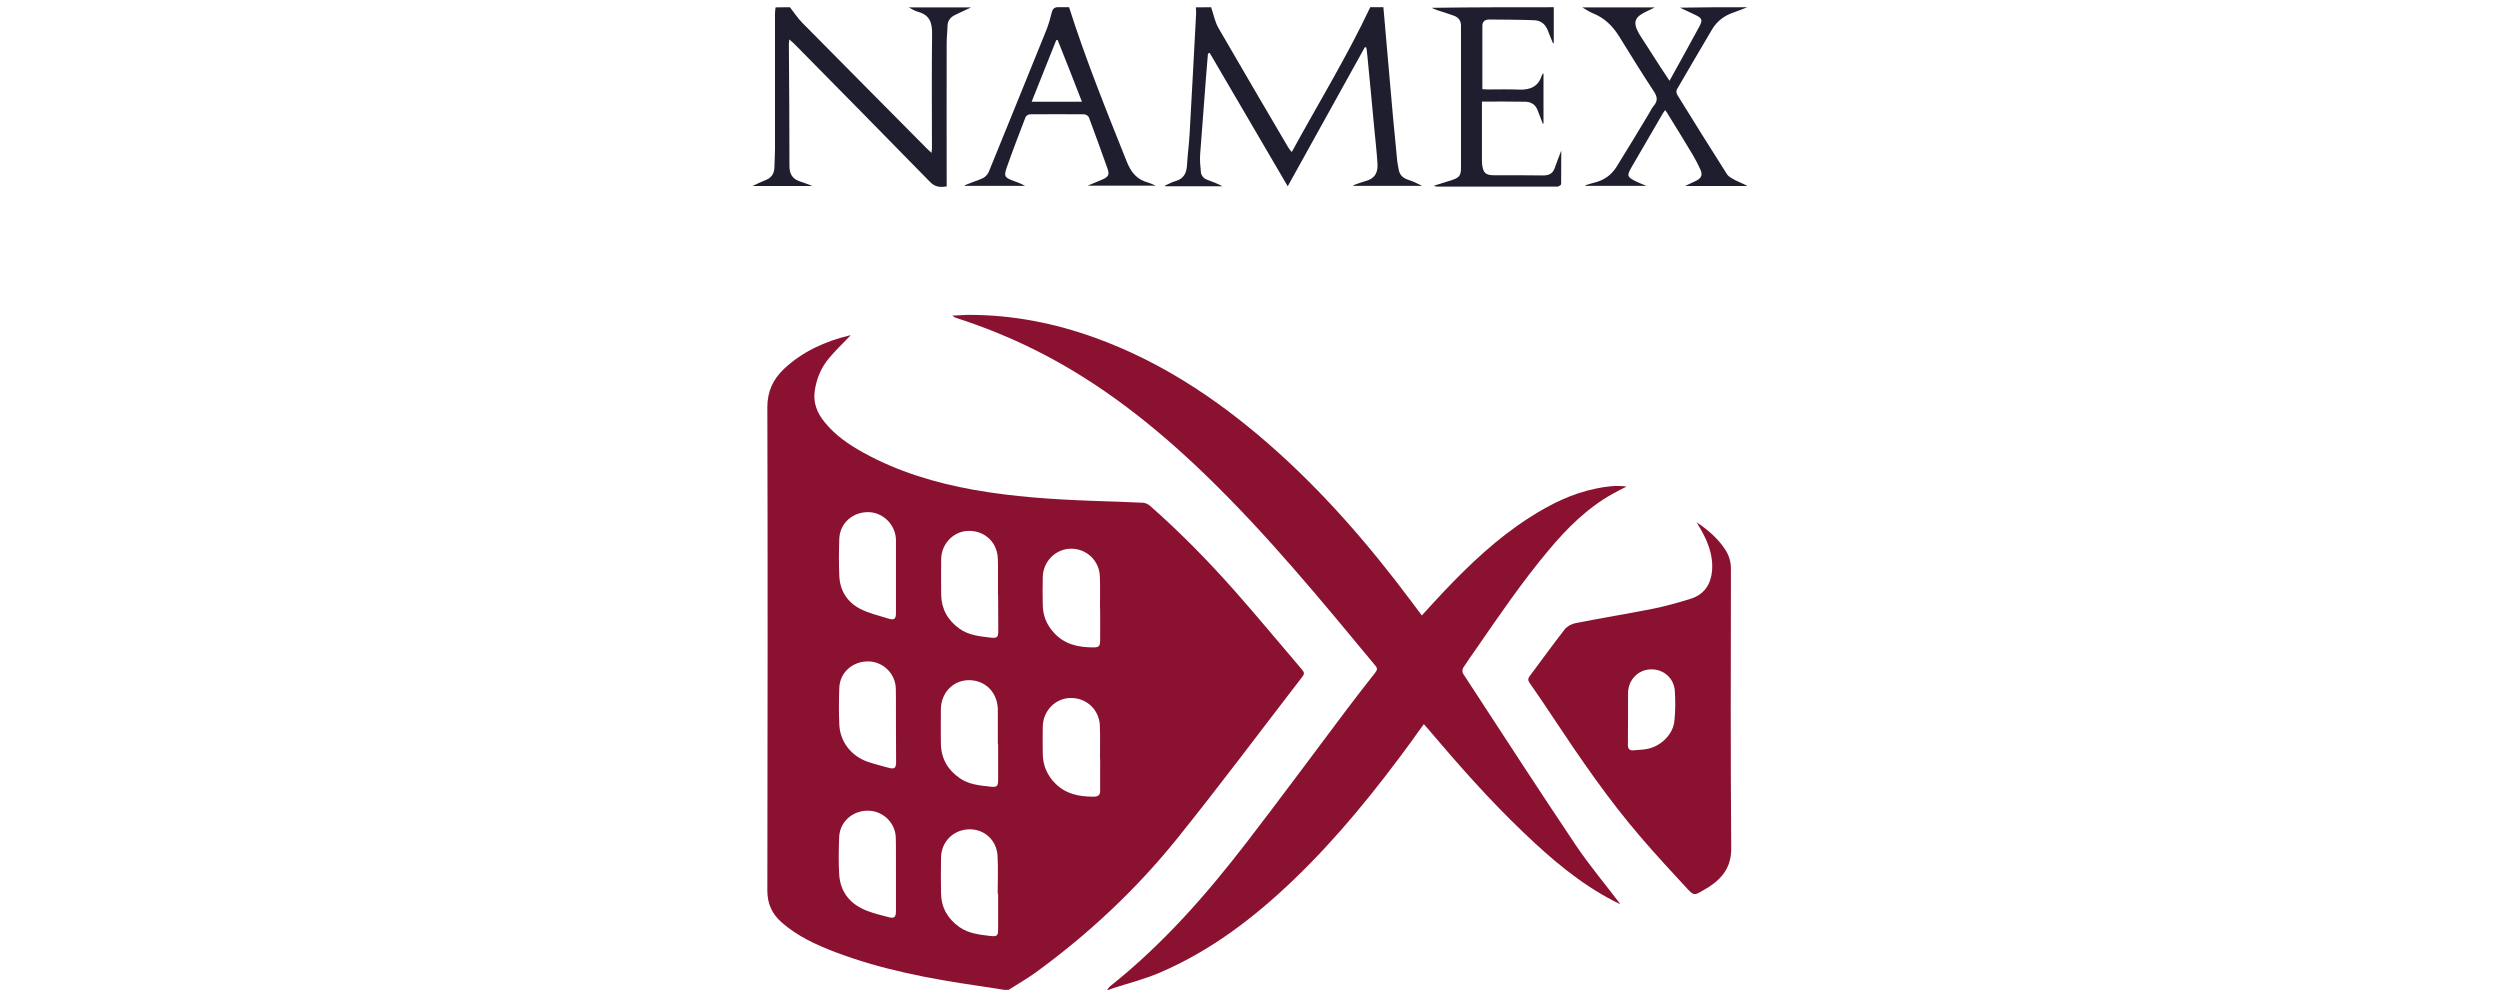
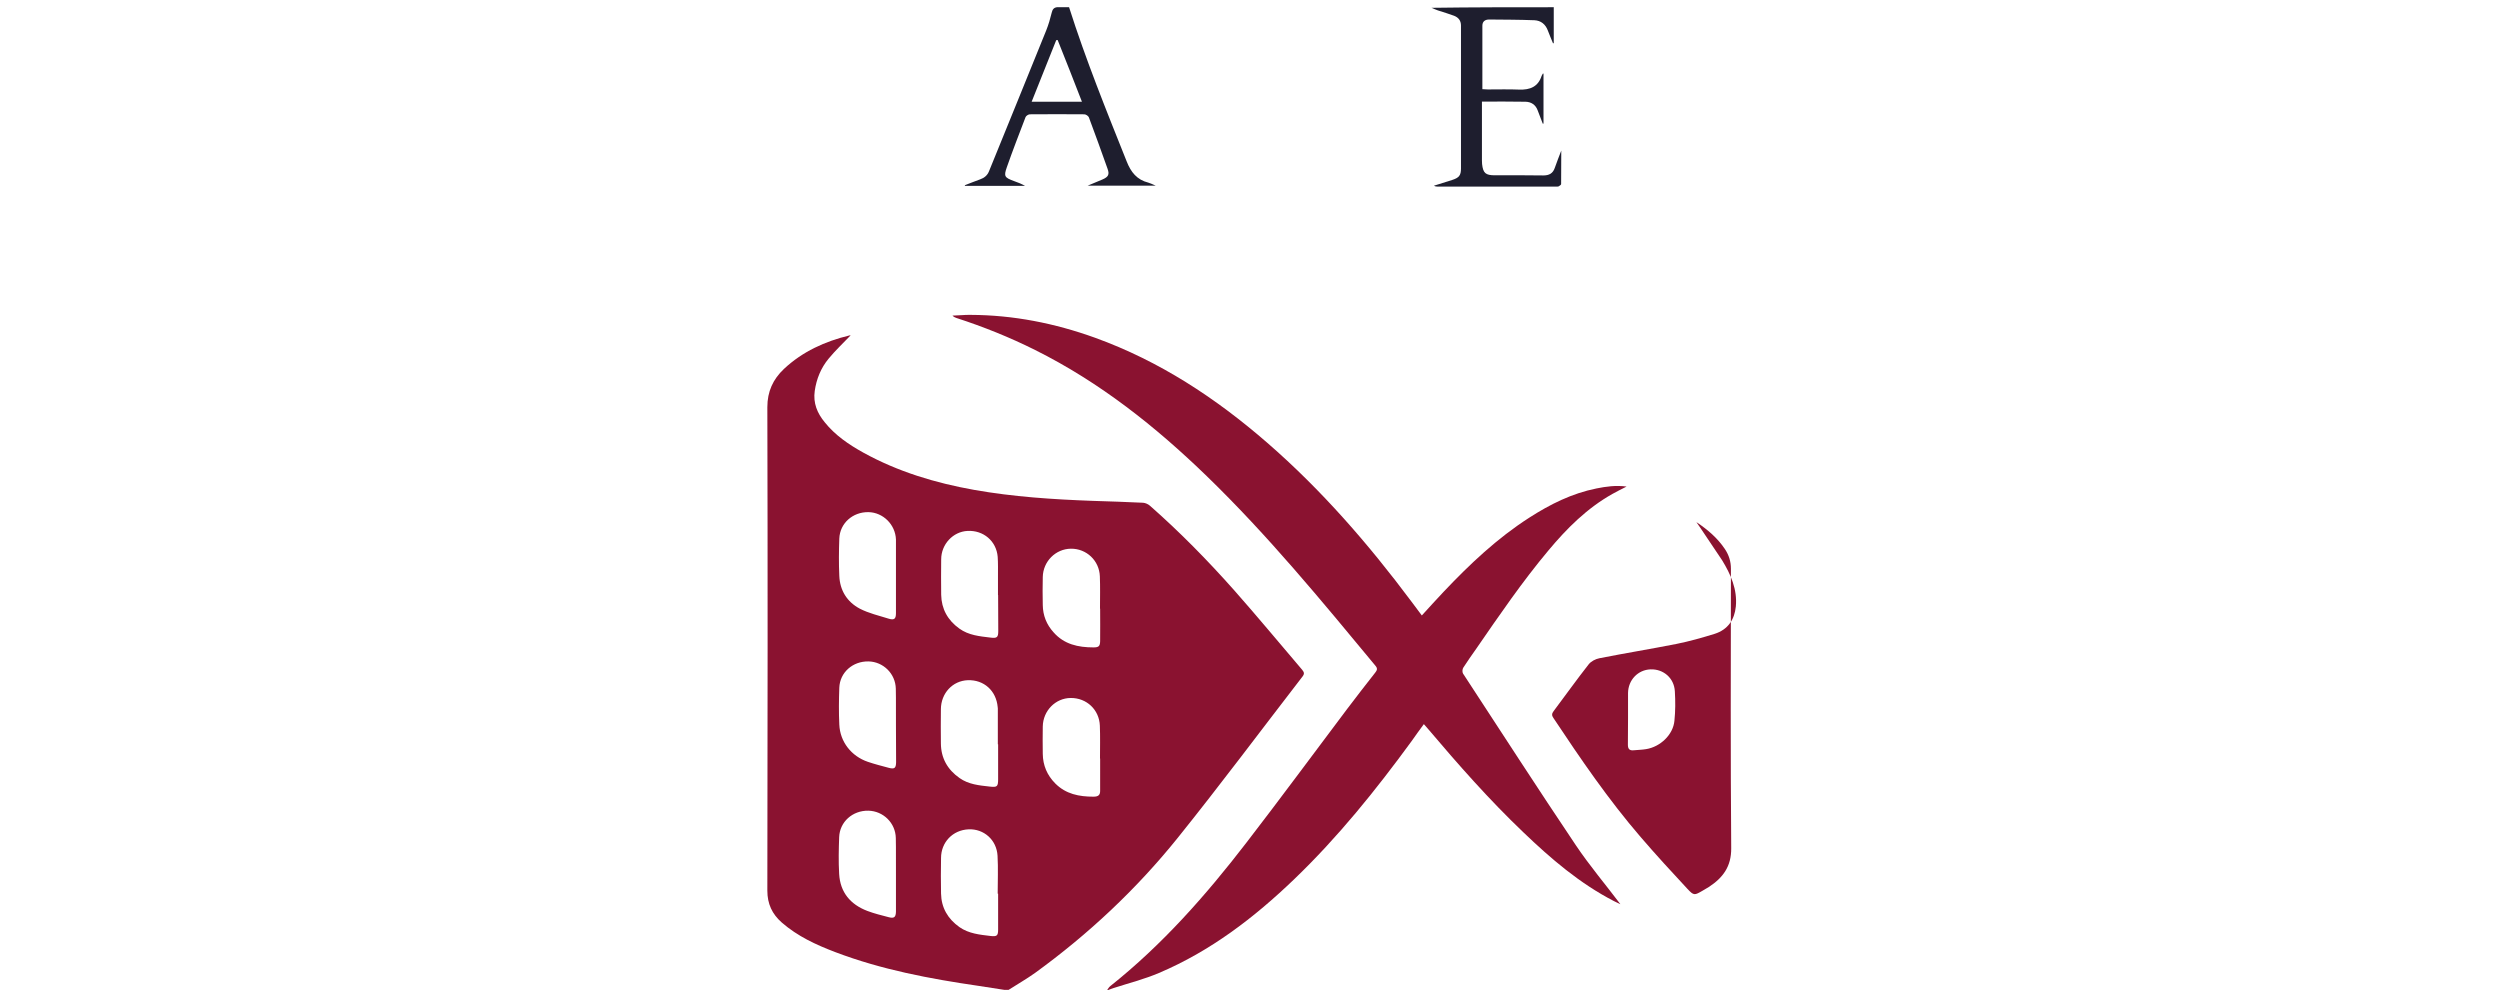
<svg xmlns="http://www.w3.org/2000/svg" version="1.1" id="Livello_1" x="0px" y="0px" viewBox="0 0 173 69" style="enable-background:new 0 0 173 69;" xml:space="preserve">
  <style type="text/css"> .st0{fill:#8A1230;} .st1{fill:#1E1E2E;} </style>
  <g>
    <path class="st0" d="M69.51,68.5c-0.6-0.09-1.21-0.19-1.81-0.28c-3.37-0.49-6.7-1.12-9.89-2.33c-1.34-0.51-2.62-1.1-3.71-2.05 c-0.67-0.59-1-1.29-1-2.21c0.02-11.15,0.03-22.3,0-33.45c0-1.09,0.39-1.93,1.15-2.65c1.28-1.2,2.84-1.91,4.54-2.32 c0.04-0.01,0.09,0,0.07,0c-0.5,0.52-1.05,1.04-1.52,1.61c-0.53,0.64-0.84,1.4-0.96,2.23c-0.12,0.84,0.17,1.54,0.69,2.17 c0.72,0.9,1.66,1.54,2.67,2.1c2.39,1.32,4.98,2.1,7.67,2.58c2.71,0.48,5.46,0.66,8.21,0.76c1.16,0.04,2.32,0.07,3.48,0.13 c0.16,0.01,0.36,0.1,0.48,0.21c2.07,1.82,4,3.79,5.82,5.84c1.6,1.81,3.14,3.67,4.71,5.51c0.14,0.17,0.17,0.28,0.02,0.47 c-2.88,3.73-5.69,7.5-8.64,11.17c-2.85,3.54-6.16,6.65-9.87,9.34c-0.59,0.42-1.22,0.78-1.83,1.17C69.7,68.5,69.61,68.5,69.51,68.5z M69.07,41.18c0,0-0.01,0-0.01,0c0-0.44,0-0.88,0-1.33c0-0.44,0.01-0.88-0.02-1.32c-0.09-1.09-0.99-1.85-2.09-1.79 c-1,0.05-1.82,0.92-1.82,1.97c-0.01,0.82-0.01,1.63,0,2.45c0.02,0.98,0.45,1.76,1.26,2.34c0.64,0.46,1.39,0.53,2.14,0.62 c0.46,0.06,0.55-0.01,0.55-0.45C69.07,42.84,69.07,42.01,69.07,41.18z M69.07,61.84c-0.01,0-0.02,0-0.03,0 c0-0.87,0.04-1.75-0.01-2.62c-0.06-1.1-0.95-1.88-2.01-1.83c-1.09,0.05-1.9,0.89-1.9,1.99c-0.01,0.82-0.02,1.63,0,2.45 c0.02,0.98,0.46,1.75,1.28,2.33c0.65,0.45,1.4,0.52,2.15,0.61c0.44,0.05,0.52-0.02,0.52-0.45C69.07,63.5,69.07,62.67,69.07,61.84z M69.07,51.51c-0.01,0-0.01,0-0.02,0c0-0.83,0-1.65,0-2.48c0-0.03-0.01-0.07-0.01-0.1c-0.1-1.13-0.95-1.9-2.07-1.86 c-1.05,0.04-1.85,0.9-1.86,2c-0.01,0.79-0.01,1.59,0,2.38c0.01,1.01,0.45,1.8,1.29,2.39c0.62,0.44,1.35,0.51,2.08,0.59 c0.52,0.06,0.59,0.01,0.59-0.51C69.07,53.12,69.07,52.32,69.07,51.51z M62,39.88C61.99,39.88,61.99,39.88,62,39.88 c0-0.79,0-1.58,0-2.38c0-0.06,0-0.11,0-0.17c-0.04-1.03-0.89-1.87-1.9-1.89c-1.09-0.02-1.98,0.77-2.02,1.83 c-0.03,0.86-0.04,1.72,0,2.58c0.04,1,0.53,1.8,1.42,2.27c0.62,0.32,1.32,0.48,1.99,0.69c0.39,0.12,0.51,0.02,0.51-0.38 C62,41.58,62,40.73,62,39.88z M62,50.21C61.99,50.21,61.99,50.21,62,50.21c-0.01-0.85,0.01-1.7-0.01-2.55 c-0.02-1.04-0.87-1.87-1.89-1.89c-1.09-0.02-1.98,0.76-2.02,1.82c-0.03,0.85-0.04,1.7,0,2.55c0.05,1.19,0.83,2.19,1.98,2.58 c0.47,0.16,0.95,0.28,1.43,0.41c0.41,0.11,0.51,0.03,0.52-0.38C62,51.91,62,51.06,62,50.21z M62,60.54 C61.99,60.54,61.99,60.54,62,60.54c-0.01-0.85,0.01-1.7-0.01-2.55c-0.02-1.04-0.87-1.87-1.9-1.89c-1.09-0.02-1.98,0.77-2.02,1.83 c-0.03,0.85-0.05,1.7,0,2.55c0.07,1.26,0.77,2.11,1.96,2.56c0.48,0.18,0.97,0.3,1.47,0.43c0.37,0.1,0.49,0,0.5-0.38 C62,62.24,62,61.39,62,60.54z M76.13,52.49c0,0-0.01,0-0.01,0c0-0.76,0.02-1.52-0.01-2.27c-0.04-1.11-0.92-1.93-2.02-1.92 c-1.05,0.01-1.91,0.88-1.93,1.97c-0.01,0.63-0.01,1.27,0,1.9c0.01,0.79,0.3,1.48,0.87,2.05c0.73,0.73,1.64,0.91,2.64,0.91 c0.33,0,0.47-0.11,0.46-0.43C76.13,53.96,76.13,53.22,76.13,52.49z M76.13,42.12c0,0-0.01,0-0.01,0c0-0.75,0.02-1.5-0.01-2.24 c-0.04-1.09-0.93-1.92-2-1.91c-1.06,0.01-1.93,0.88-1.95,1.96c-0.01,0.65-0.02,1.29,0,1.94c0.01,0.72,0.26,1.35,0.75,1.89 c0.73,0.83,1.7,1.04,2.76,1.04c0.36,0,0.45-0.08,0.46-0.43C76.14,43.61,76.13,42.87,76.13,42.12z" />
    <path class="st0" d="M76.62,68.5c0.07-0.09,0.12-0.19,0.21-0.26c3.61-2.87,6.62-6.29,9.4-9.9c2.36-3.06,4.65-6.17,6.97-9.25 c0.65-0.86,1.31-1.71,1.97-2.55c0.13-0.17,0.17-0.28,0.01-0.47c-3.73-4.5-7.44-9.02-11.66-13.11c-3.55-3.44-7.4-6.5-11.89-8.74 c-1.76-0.88-3.58-1.61-5.46-2.22c-0.09-0.03-0.17-0.07-0.26-0.16c0.21-0.01,0.41-0.02,0.62-0.03c0.21-0.01,0.42-0.03,0.63-0.02 c2.97,0.01,5.83,0.58,8.61,1.58c4.48,1.62,8.35,4.17,11.9,7.25c3.78,3.28,7.03,7.03,10.01,11.02c0.23,0.31,0.46,0.62,0.71,0.95 c0.52-0.57,1.01-1.11,1.51-1.64c1.8-1.9,3.7-3.7,5.93-5.13c1.43-0.92,2.95-1.68,4.65-2.02c0.66-0.13,1.32-0.23,2.08-0.13 c-0.38,0.2-0.69,0.34-0.98,0.51c-1.76,0.99-3.15,2.38-4.42,3.9c-1.82,2.17-3.41,4.5-5.01,6.82c-0.3,0.43-0.61,0.86-0.89,1.3 c-0.07,0.1-0.08,0.31-0.02,0.41c2.59,3.96,5.16,7.94,7.8,11.87c0.96,1.43,2.08,2.75,3.09,4.09c-0.1-0.05-0.27-0.12-0.44-0.21 c-2.38-1.23-4.37-2.94-6.27-4.76c-2.36-2.25-4.51-4.69-6.61-7.17c-0.08-0.1-0.17-0.19-0.28-0.32c-0.3,0.41-0.58,0.79-0.85,1.18 c-2.47,3.38-5.09,6.64-8.13,9.56c-2.76,2.65-5.77,4.96-9.35,6.48c-1.01,0.43-2.08,0.7-3.13,1.04c-0.13,0.04-0.25,0.09-0.38,0.14 C76.67,68.5,76.65,68.5,76.62,68.5z" />
-     <path class="st1" d="M83.81,0.5c0.17,0.49,0.26,1.02,0.52,1.46c1.59,2.76,3.21,5.5,4.82,8.25c0.05,0.09,0.12,0.16,0.24,0.31 c1.84-3.37,3.82-6.6,5.43-10.02c0.3,0,0.6,0,0.91,0c0.22,2.55,0.45,5.1,0.67,7.65c0.09,1,0.19,2.01,0.29,3.01 c0.02,0.19,0.07,0.38,0.1,0.57c0.06,0.36,0.27,0.58,0.63,0.7c0.34,0.11,0.66,0.26,0.99,0.43c-1.58,0-3.17,0-4.75,0 c0-0.01-0.01-0.03-0.01-0.04c0.28-0.1,0.55-0.21,0.84-0.29c0.72-0.19,0.86-0.66,0.83-1.2c-0.05-0.85-0.15-1.69-0.23-2.54 c-0.15-1.65-0.31-3.29-0.47-4.94c-0.02-0.19-0.04-0.38-0.07-0.56c-0.03-0.01-0.06-0.02-0.1-0.03c-1.78,3.22-3.57,6.43-5.34,9.63 c-1.79-3.06-3.59-6.15-5.4-9.23c-0.04,0.02-0.08,0.03-0.12,0.05c-0.04,0.53-0.09,1.05-0.13,1.58c-0.14,1.8-0.28,3.59-0.41,5.39 c-0.03,0.4,0.01,0.81,0.05,1.22c0.03,0.28,0.21,0.47,0.49,0.56c0.34,0.12,0.68,0.26,1.01,0.43c-1.32,0-2.64,0-3.96,0 c-0.01-0.02-0.01-0.03-0.02-0.05c0.24-0.1,0.48-0.24,0.73-0.31c0.57-0.16,0.76-0.56,0.79-1.1c0.04-0.72,0.14-1.44,0.18-2.17 c0.16-2.77,0.3-5.54,0.45-8.31c0.01-0.15-0.01-0.29-0.02-0.44C83.11,0.5,83.46,0.5,83.81,0.5z" />
-     <path class="st1" d="M54.66,0.5c0.29,0.36,0.54,0.76,0.87,1.09c2.87,2.91,5.76,5.81,8.64,8.72c0.08,0.08,0.16,0.15,0.29,0.27 c0.02-0.16,0.03-0.24,0.03-0.32c0-2.65-0.02-5.3,0.01-7.95c0.01-0.77-0.19-1.29-1-1.5c-0.22-0.06-0.41-0.2-0.62-0.3 c1.44,0,2.88,0,4.32,0c-0.35,0.17-0.71,0.34-1.06,0.5c-0.35,0.16-0.56,0.39-0.57,0.78c-0.01,0.4-0.06,0.79-0.06,1.19 c-0.01,3.16,0,6.32,0,9.48c0,0.14,0,0.29,0,0.44c-0.46,0.07-0.8,0.05-1.15-0.31c-3.12-3.2-6.26-6.37-9.4-9.56 c-0.09-0.09-0.19-0.17-0.34-0.3c-0.01,0.15-0.03,0.24-0.03,0.33c0.02,2.81,0.04,5.62,0.04,8.43c0,0.53,0.19,0.89,0.72,1.06 c0.26,0.08,0.52,0.19,0.87,0.32c-1.41,0-2.73,0-4.15,0c0.35-0.16,0.61-0.29,0.87-0.39c0.44-0.16,0.64-0.46,0.65-0.9 c0.01-0.43,0.04-0.86,0.04-1.29c0-3.11,0-6.23,0-9.34c0-0.15,0.02-0.29,0.04-0.44C54.01,0.5,54.33,0.5,54.66,0.5z" />
-     <path class="st1" d="M120.9,0.5c-0.3,0.12-0.59,0.25-0.9,0.35c-0.67,0.22-1.19,0.61-1.54,1.21c-0.81,1.37-1.62,2.75-2.42,4.13 c-0.06,0.1-0.03,0.29,0.04,0.39c1.13,1.83,2.27,3.66,3.43,5.48c0.12,0.18,0.37,0.3,0.57,0.41c0.27,0.14,0.56,0.24,0.84,0.4 c-1.41,0-2.82,0-4.31,0c0.3-0.14,0.53-0.25,0.76-0.36c0.36-0.18,0.46-0.39,0.31-0.75c-0.16-0.36-0.35-0.72-0.55-1.06 c-0.56-0.94-1.14-1.87-1.71-2.8c-0.05-0.09-0.11-0.17-0.19-0.28c-0.07,0.1-0.13,0.16-0.17,0.24c-0.73,1.25-1.46,2.5-2.18,3.75 c-0.31,0.54-0.28,0.64,0.3,0.93c0.22,0.11,0.44,0.19,0.75,0.32c-1.46,0-2.83,0-4.21,0c0-0.01-0.01-0.03-0.01-0.04 c0.2-0.06,0.4-0.13,0.61-0.18c0.67-0.16,1.18-0.52,1.54-1.09c0.76-1.22,1.5-2.45,2.24-3.68c0.11-0.18,0.2-0.39,0.34-0.55 c0.29-0.34,0.25-0.62,0.01-0.99c-0.83-1.26-1.62-2.54-2.41-3.82c-0.45-0.72-1.02-1.28-1.83-1.6c-0.25-0.1-0.48-0.27-0.72-0.4 c1.67,0,3.35,0,5.02,0c-0.2,0.1-0.39,0.2-0.59,0.29c-0.81,0.38-0.94,0.74-0.51,1.51c0.03,0.06,0.07,0.12,0.11,0.18 c0.46,0.72,0.93,1.44,1.39,2.16c0.19,0.29,0.38,0.58,0.62,0.94c0.72-1.31,1.42-2.55,2.09-3.8c0.22-0.42,0.14-0.55-0.31-0.76 c-0.35-0.16-0.7-0.34-1.06-0.5C117.79,0.5,119.35,0.5,120.9,0.5z" />
    <path class="st1" d="M73.98,0.5c1.15,3.62,2.58,7.15,3.99,10.68c0.29,0.73,0.7,1.26,1.5,1.46c0.14,0.04,0.28,0.11,0.51,0.21 c-1.62,0-3.13,0-4.72,0c0.38-0.16,0.71-0.29,1.03-0.43c0.41-0.18,0.5-0.34,0.35-0.75c-0.42-1.19-0.85-2.37-1.29-3.55 c-0.04-0.1-0.21-0.21-0.32-0.21c-1.25-0.01-2.51-0.01-3.76,0c-0.1,0-0.26,0.1-0.3,0.19c-0.44,1.15-0.89,2.31-1.3,3.48 c-0.22,0.63-0.15,0.71,0.5,0.95c0.26,0.09,0.51,0.19,0.76,0.33c-1.38,0-2.77,0-4.15,0c-0.01-0.01-0.01-0.03-0.02-0.04 c0.36-0.14,0.71-0.28,1.07-0.41c0.29-0.1,0.5-0.28,0.61-0.56c1.32-3.25,2.65-6.5,3.96-9.75c0.16-0.4,0.28-0.82,0.38-1.23 c0.05-0.21,0.14-0.34,0.36-0.37C73.42,0.5,73.7,0.5,73.98,0.5z M73.19,2.77c-0.03,0-0.07,0-0.1,0.01c-0.56,1.41-1.12,2.81-1.7,4.26 c1.18,0,2.31,0,3.48,0C74.31,5.58,73.75,4.18,73.19,2.77z" />
    <path class="st1" d="M107.52,0.5c0,0.83,0,1.65,0,2.48c-0.02,0.01-0.03,0.01-0.05,0.02c-0.12-0.3-0.25-0.59-0.36-0.89 c-0.16-0.43-0.48-0.69-0.93-0.71c-1.04-0.04-2.09-0.04-3.13-0.05c-0.28,0-0.47,0.13-0.47,0.43c0,1.45,0,2.9,0,4.39 c0.13,0.01,0.26,0.02,0.38,0.02c0.72,0,1.44-0.02,2.16,0.01c0.76,0.03,1.32-0.2,1.56-0.95c0.02-0.05,0.05-0.1,0.08-0.15 c0-0.01,0.02,0,0.05-0.01c0,1.16,0,2.31,0,3.46c-0.02,0-0.03,0.01-0.05,0.01c-0.12-0.31-0.24-0.63-0.36-0.94 c-0.14-0.37-0.44-0.57-0.83-0.58c-0.99-0.02-1.97-0.01-3.02-0.01c0,0.12,0,0.23,0,0.34c0,1.25,0,2.49,0,3.74 c0,0.08,0,0.16,0.01,0.24c0.07,0.63,0.24,0.78,0.89,0.78c1.12,0,2.23-0.01,3.35,0.01c0.4,0,0.66-0.14,0.79-0.52 c0.14-0.41,0.3-0.8,0.45-1.2c0,0.78,0,1.55-0.01,2.32c0,0.05-0.11,0.12-0.18,0.16c-0.05,0.02-0.11,0.01-0.17,0.01 c-2.74,0-5.49,0-8.23,0c-0.07,0-0.14-0.01-0.22-0.06c0.42-0.13,0.85-0.27,1.27-0.4c0.46-0.15,0.6-0.31,0.6-0.79c0-3.3,0-6.6,0-9.89 c0-0.34-0.17-0.56-0.48-0.68c-0.37-0.14-0.75-0.25-1.12-0.37c-0.15-0.05-0.29-0.12-0.44-0.18C101.89,0.5,104.7,0.5,107.52,0.5z" />
-     <path class="st0" d="M117.39,36.13c0.78,0.52,1.46,1.1,1.97,1.86c0.28,0.42,0.42,0.86,0.42,1.37c-0.01,6.45-0.03,12.89,0.02,19.34 c0.01,1.26-0.57,2.04-1.55,2.68c-0.14,0.09-0.28,0.17-0.42,0.25c-0.57,0.33-0.61,0.36-1.06-0.12c-1.1-1.18-2.19-2.37-3.24-3.59 c-2.23-2.59-4.15-5.4-6.03-8.23c-0.54-0.82-1.09-1.63-1.65-2.43c-0.13-0.18-0.12-0.31,0.01-0.48c0.81-1.08,1.59-2.17,2.42-3.23 c0.16-0.21,0.48-0.38,0.75-0.43c1.77-0.35,3.56-0.64,5.33-0.99c0.9-0.18,1.78-0.43,2.65-0.7c0.91-0.29,1.37-0.98,1.46-1.89 c0.11-1.18-0.35-2.22-0.95-3.2C117.48,36.25,117.44,36.19,117.39,36.13z M112.66,49.67C112.66,49.67,112.66,49.67,112.66,49.67 c0,0.62,0,1.25-0.01,1.87c0,0.27,0.1,0.41,0.39,0.38c0.29-0.03,0.58-0.03,0.87-0.08c0.99-0.16,1.87-1,1.96-1.96 c0.07-0.67,0.07-1.36,0.03-2.04c-0.05-0.92-0.79-1.55-1.68-1.52c-0.87,0.03-1.55,0.73-1.56,1.64 C112.66,48.54,112.66,49.1,112.66,49.67z" />
+     <path class="st0" d="M117.39,36.13c0.78,0.52,1.46,1.1,1.97,1.86c0.28,0.42,0.42,0.86,0.42,1.37c-0.01,6.45-0.03,12.89,0.02,19.34 c0.01,1.26-0.57,2.04-1.55,2.68c-0.14,0.09-0.28,0.17-0.42,0.25c-0.57,0.33-0.61,0.36-1.06-0.12c-1.1-1.18-2.19-2.37-3.24-3.59 c-2.23-2.59-4.15-5.4-6.03-8.23c-0.13-0.18-0.12-0.31,0.01-0.48c0.81-1.08,1.59-2.17,2.42-3.23 c0.16-0.21,0.48-0.38,0.75-0.43c1.77-0.35,3.56-0.64,5.33-0.99c0.9-0.18,1.78-0.43,2.65-0.7c0.91-0.29,1.37-0.98,1.46-1.89 c0.11-1.18-0.35-2.22-0.95-3.2C117.48,36.25,117.44,36.19,117.39,36.13z M112.66,49.67C112.66,49.67,112.66,49.67,112.66,49.67 c0,0.62,0,1.25-0.01,1.87c0,0.27,0.1,0.41,0.39,0.38c0.29-0.03,0.58-0.03,0.87-0.08c0.99-0.16,1.87-1,1.96-1.96 c0.07-0.67,0.07-1.36,0.03-2.04c-0.05-0.92-0.79-1.55-1.68-1.52c-0.87,0.03-1.55,0.73-1.56,1.64 C112.66,48.54,112.66,49.1,112.66,49.67z" />
  </g>
</svg>